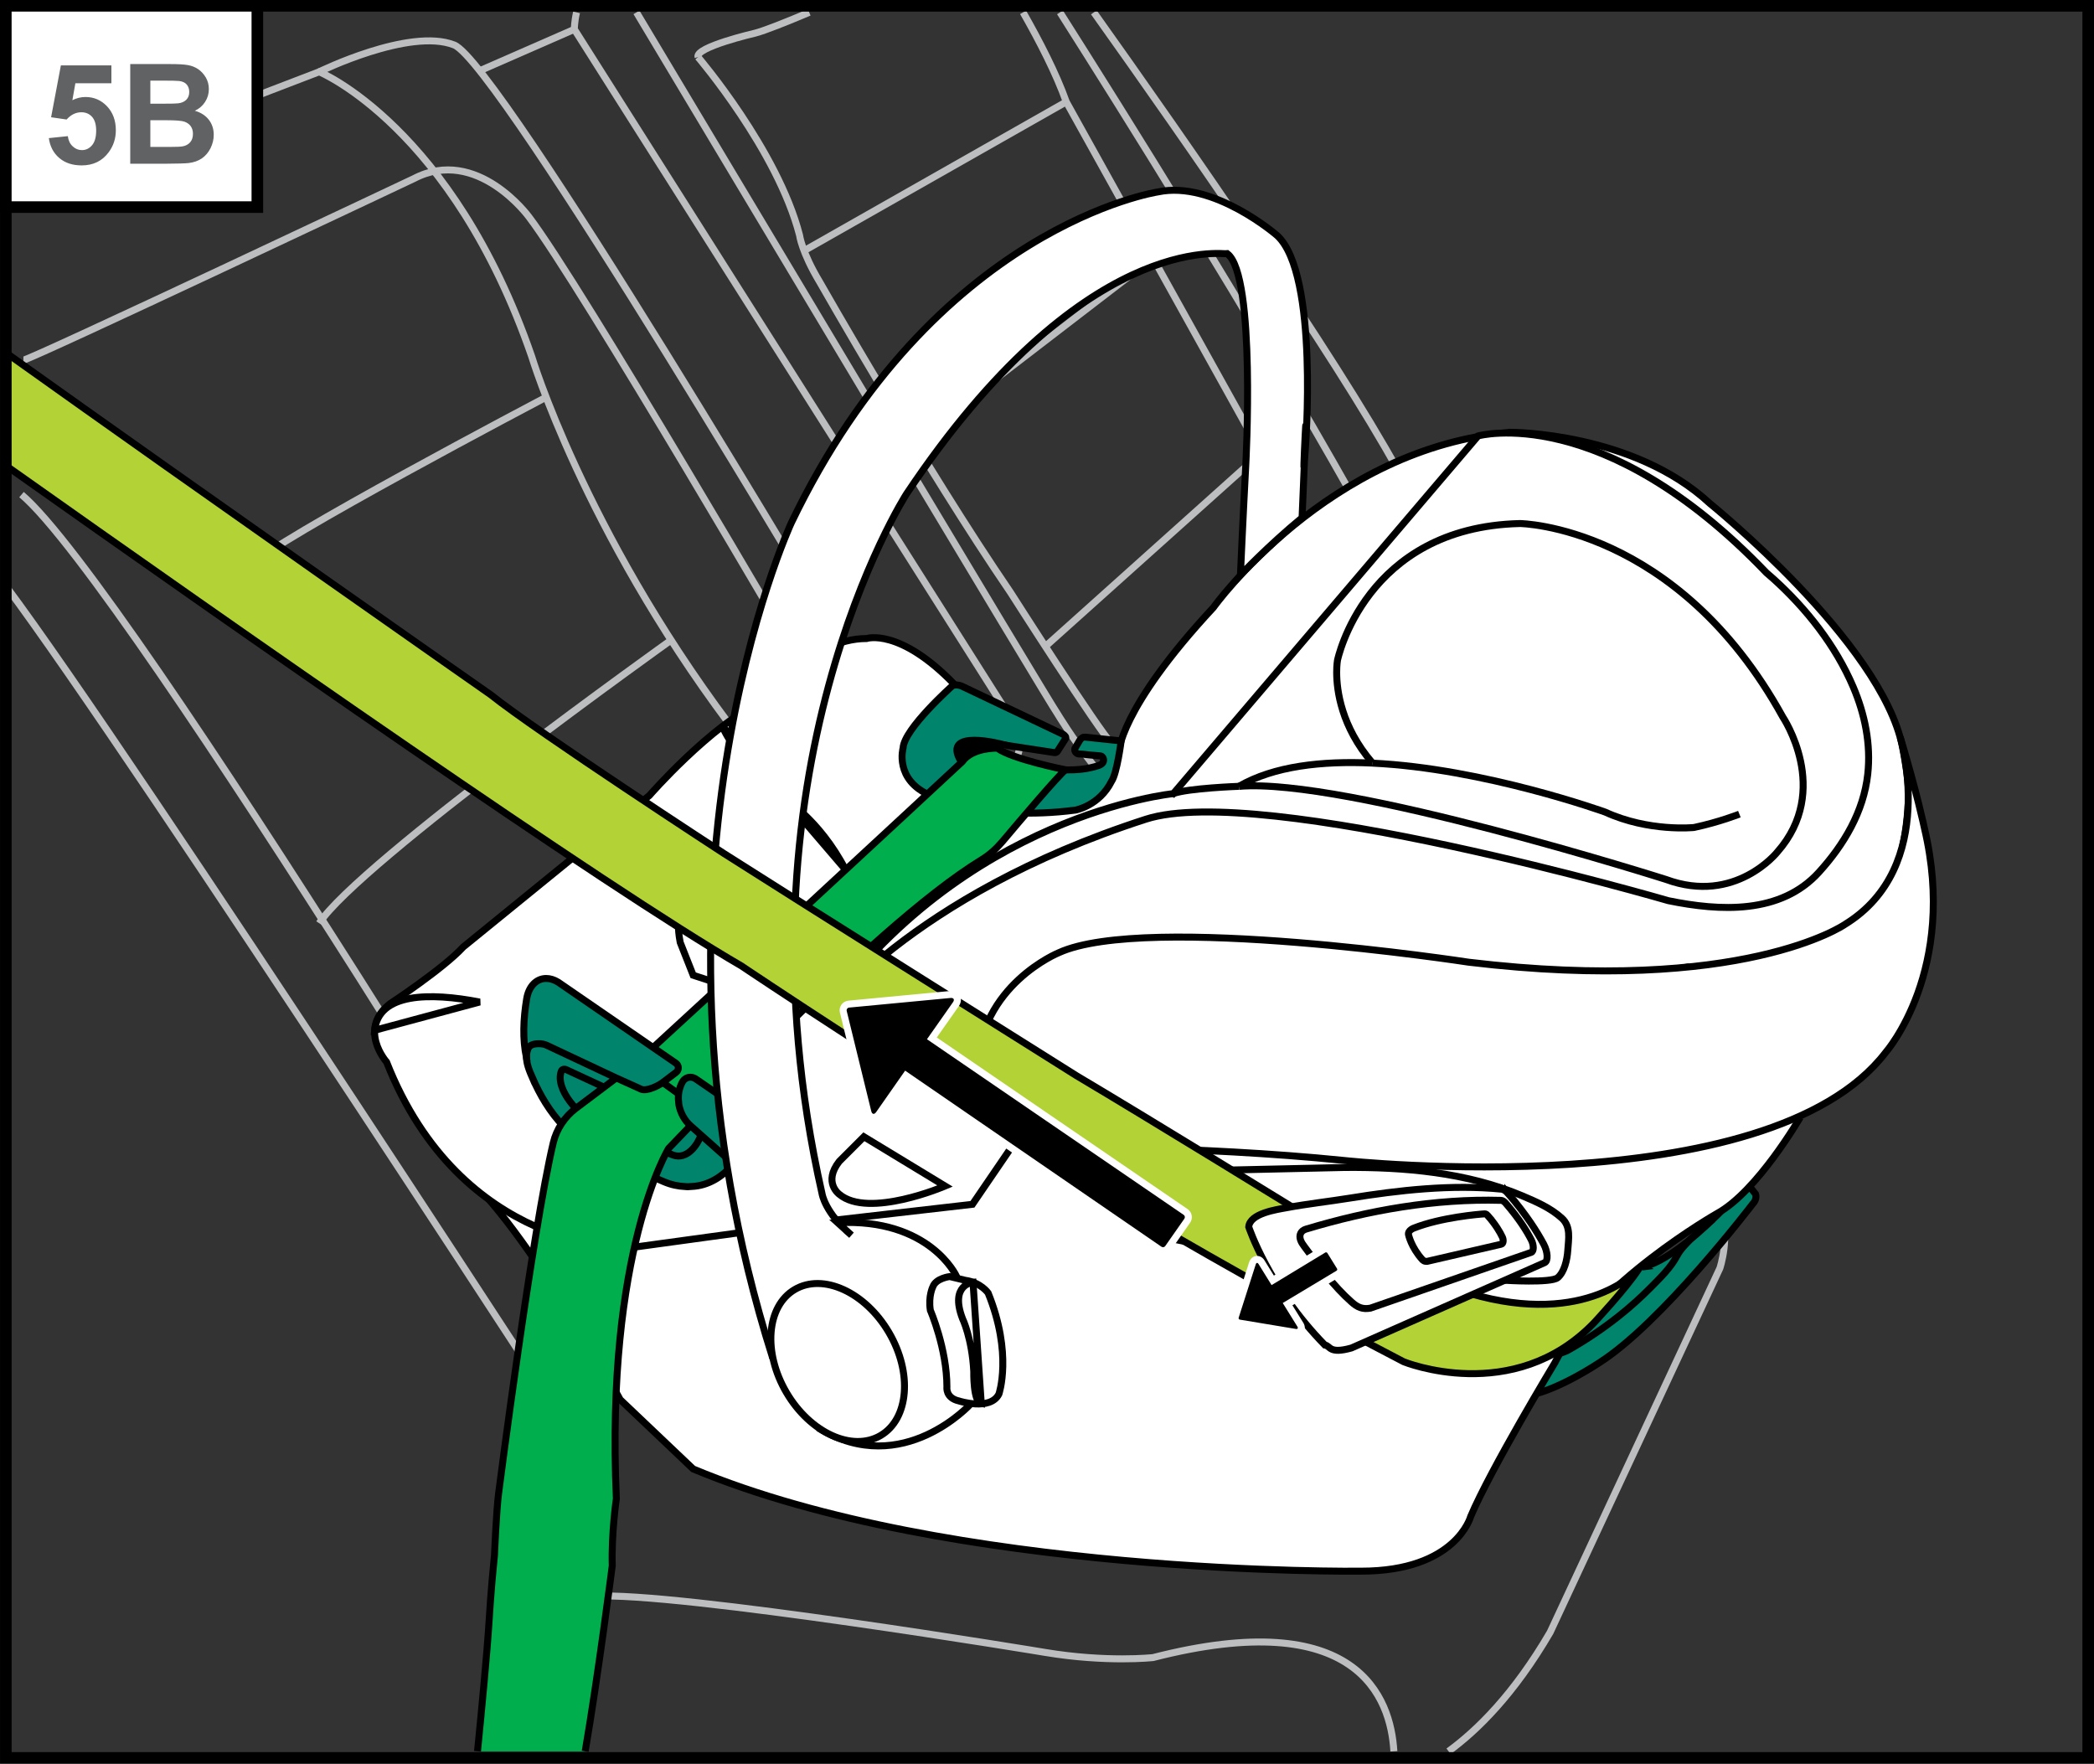
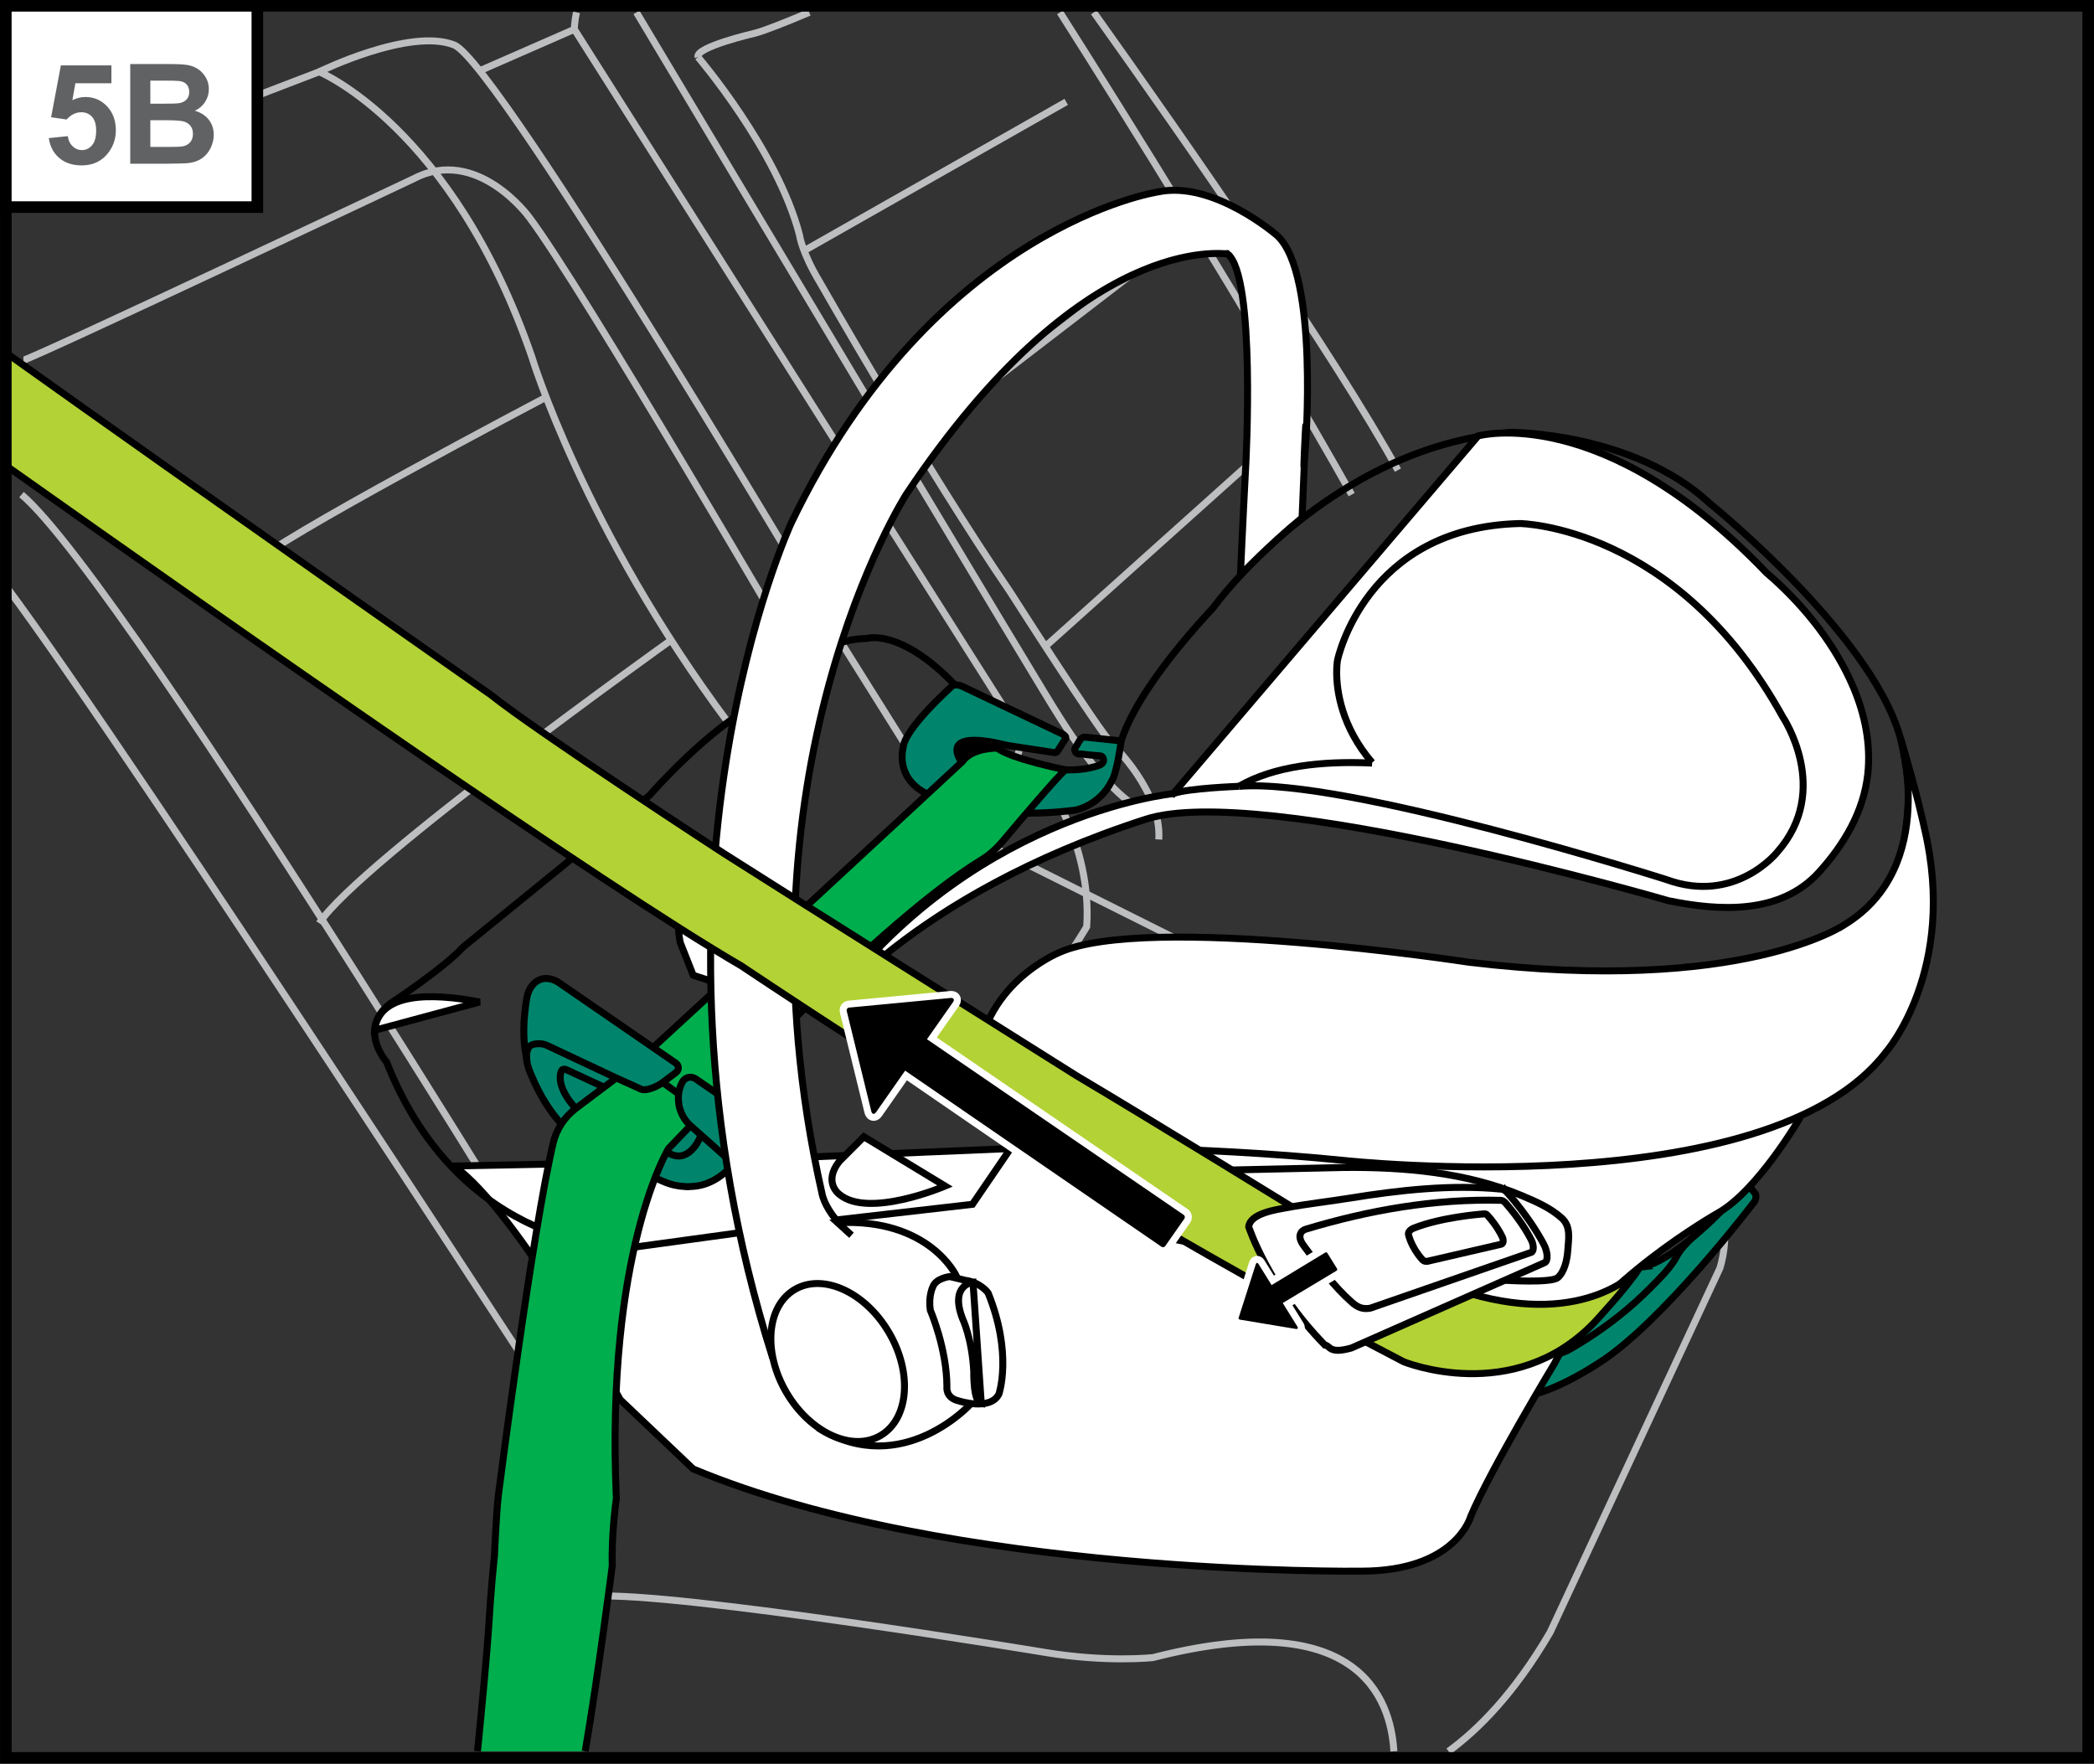
<svg xmlns="http://www.w3.org/2000/svg" xml:space="preserve" width="31.834mm" height="26.812mm" version="1.1" style="shape-rendering:geometricPrecision; text-rendering:geometricPrecision; image-rendering:optimizeQuality; fill-rule:evenodd; clip-rule:evenodd" viewBox="0 0 745.19 627.64">
  <rect x="0" y="0" width="745.19" height="627.64" fill="#333333" stroke="none" />
  <defs>
    <style type="text/css">
   
    .str2 {stroke:black;stroke-width:2.48;stroke-miterlimit:10}
    .str1 {stroke:black;stroke-width:2.48;stroke-miterlimit:4}
    .str0 {stroke:#BCBEC0;stroke-width:2.48;stroke-miterlimit:4}
    .str3 {stroke:black;stroke-width:3.3;stroke-miterlimit:4}
    .str5 {stroke:black;stroke-width:4.13;stroke-miterlimit:4}
    .str4 {stroke:black;stroke-width:2.48;stroke-linecap:round;stroke-linejoin:round;stroke-miterlimit:10}
    .fil0 {fill:none;fill-rule:nonzero}
    .fil3 {fill:black;fill-rule:nonzero}
    .fil1 {fill:#00856C;fill-rule:nonzero}
    .fil4 {fill:#00AE4D;fill-rule:nonzero}
    .fil6 {fill:#616264;fill-rule:nonzero}
    .fil5 {fill:#B3D235;fill-rule:nonzero}
    .fil2 {fill:white;fill-rule:nonzero}
   
  </style>
  </defs>
  <g id="Слой_x0020_1">
    <path class="fil0 str0" d="M497.47 167.31c-22.57,-41.02 -75.74,-117.34 -108.2,-162.91m-184.09 0c-0.79,3.33 -0.79,6.03 -0.79,6.03l159.51 251.77 -4.3 16.76 -29.21 33.72" />
    <path class="fil0 str0" d="M481.02 176.01c-35.95,-63.78 -81.31,-136.19 -103.8,-171.61m-89.25 0c-7.73,3.27 -15.9,6.56 -19.33,7.42 0,0 -21.29,4.92 -20.25,8.49" />
    <path class="fil0 str0" d="M248.39 20.31c0,0 28.29,33.06 36.14,63.37 0,0 0.72,5.94 7.16,16.65 0,0 37.59,66.1 67.93,110.51 0,0 31.58,49.53 36.2,53.99 0,0 17.67,16.79 16.56,33.91" />
-     <path class="fil0 str0" d="M364.09 4.4c5.82,10.21 11.8,21.8 15.36,31.84 0,0 65.09,117.13 69.4,124.9" />
    <line class="fil0 str0" x1="285.71" y1="89.47" x2="379.44" y2="36.25" />
    <line class="fil0 str0" x1="325.08" y1="157.31" x2="409.86" y2="92.15" />
    <line class="fil0 str0" x1="371.9" y1="230.16" x2="448.85" y2="161.14" />
    <path class="fil0 str0" d="M226.5 4.4c29.79,49.81 147.7,246.89 149.84,249.64 0,0 20.83,34.59 33.64,34.73" />
    <path class="fil0 str0" d="M359.6 278.95c0,0 5.58,-10.66 11.3,-3.3 0,0 17.88,24.49 15.82,54.15 0,0 -4.08,6.99 -8.52,12.81l-29.21 33.73" />
    <path class="fil0 str0" d="M515.49 623.24c10.23,-7.45 23.3,-20.31 36.16,-42.35l60.41 -129.58c0,0 3.9,-11.69 0,-20.46l-270.85 -135.43 -40.92 -65.27c0,0 -122.78,-207.92 -138.68,-214.15 -15.89,-6.24 -48.02,9.55 -48.02,9.55" />
    <path class="fil0 str0" d="M259.36 257.43c-51.64,-69.17 -70.14,-130.55 -70.14,-130.55 -28.26,-81.84 -75.63,-101.33 -75.63,-101.33l-111.51 42.77" />
    <path class="fil0 str0" d="M285.66 236.97c0,0 -78.91,-135.43 -97.43,-159.78 0,0 -18.5,-25.34 -40.92,-13.64 0,0 -136.68,64.6 -138.99,64.6" />
    <path class="fil0 str0" d="M194.08 141.49c0,0 -99.21,52.22 -103.47,59.04" />
    <path class="fil0 str0" d="M238.82 227.8c0,0 -111.22,79.32 -125.23,100.75" />
    <path class="fil0 str0" d="M496.04 623.24c-1.12,-19.17 -13.04,-52.02 -85.7,-33.36 0,0 -16.46,1.83 -38.41,-1.83 0,0 -131.51,-21.83 -160.78,-19.99" />
    <path class="fil0 str0" d="M218.92 494.85c0,0 -173.28,-286.69 -211.27,-318.84" />
    <path class="fil0 str0" d="M218.36 532.74c0,0 -171.27,-264.07 -216.29,-324.22" />
    <line class="fil0 str0" x1="204.4" y1="10.43" x2="170.7" y2="25.18" />
    <path class="fil1" d="M584.35 450.88c0,0 10.82,-0.37 35.34,-27.42 0,0 1.81,-1.8 3.61,-0.35l1.44 1.81c0,0 0.73,1.8 -1.08,3.61 0,0 -32.44,42.54 -54.8,56.6 0,0 -13.67,9.15 -24.13,11.31 0,0 20.17,-36.19 39.99,-55.66 0,0 -3.96,8.29 -0.36,10.1z" />
    <path class="fil0 str1" d="M584.35 450.88c0,0 10.82,-0.37 35.34,-27.42 0,0 1.81,-1.8 3.61,-0.35l1.44 1.81c0,0 0.73,1.8 -1.08,3.61 0,0 -32.44,42.54 -54.8,56.6 0,0 -13.67,9.15 -24.13,11.31 0,0 20.17,-36.19 39.99,-55.66 0,0 -3.96,8.29 -0.36,10.1z" />
    <path class="fil0 str1" d="M553.45 482.31c2.56,-1.16 2.78,-0.77 5.21,-2.17 6.11,-3.48 11.96,-7.45 17.47,-11.82 3.99,-3.16 7.77,-6.56 11.35,-10.18 3.38,-3.43 7.1,-6.99 9.35,-11.29 0.72,-1.38 1.67,-2.53 2.72,-3.69 2.6,-2.89 5.53,-5.48 8.5,-7.98 0.51,-0.42 1,-0.83 1.51,-1.25" />
    <path class="fil2" d="M640.64 397.65c0,0 -15.28,26.38 -29.57,34.18 0,0 -43.51,24.68 -57.81,53.26 0,0 -22.73,37.67 -29.88,54.56 0,0 -5.19,19.48 -38.97,19.48 0,0 -146.14,1.95 -237.73,-36.37l-25.98 -24.68c0,0 -36.37,-66.9 -59.1,-83.13l96.78 -1.95 185.12 -7.8 197.15 -7.55z" />
    <path class="fil0 str1" d="M640.64 397.65c0,0 -15.28,26.38 -29.57,34.18 0,0 -43.51,24.68 -57.81,53.26 0,0 -22.73,37.67 -29.88,54.56 0,0 -5.19,19.48 -38.97,19.48 0,0 -146.14,1.95 -237.73,-36.37l-25.98 -24.68c0,0 -36.37,-66.9 -59.1,-83.13l96.78 -1.95 185.12 -7.8 197.15 -7.55z" />
-     <path class="fil2" d="M537.68 153.83c0,0 43.52,0 70.8,25.33 0,0 61.04,49.29 68.54,86.59 0,0 3.1,15.15 2.02,20.6 0,0 -0.55,12.64 -3.72,20.83l0.05 7.08 -7.8 29.23 -51.96 6.5 -14.94 -5.85 -90.06 15.57 -52.76 -19.2 -83.86 47.15 -27.93 40.92 -56.51 6.49 -66.25 9.09c0,0 -59.11,1.31 -85.74,-66.24 0,0 -10.39,-11.7 1.31,-20.79 0,0 18.83,-12.34 25.98,-20.13l66.25 -53.91c0,0 21.44,-24.68 40.28,-33.78 0,0 16.89,-22.08 37.02,-22.08 0,0 11.69,-3.9 31.17,16.24l-5.19 19.49 2.59 11.69 16.24 4.55 32.47 1.3 12.35 -12.34c0,0 0,-15.59 33.78,-51.96 0,0 40.92,-57.16 105.87,-62.36z" />
    <path class="fil0 str1" d="M537.68 153.83c0,0 43.52,0 70.8,25.33 0,0 61.04,49.29 68.54,86.59 0,0 3.1,15.15 2.02,20.6 0,0 -0.55,12.64 -3.72,20.83l0.05 7.08 -7.8 29.23 -51.96 6.5 -14.94 -5.85 -90.06 15.57 -52.76 -19.2 -83.86 47.15 -27.93 40.92 -56.51 6.49 -66.25 9.09c0,0 -59.11,1.31 -85.74,-66.24 0,0 -10.39,-11.7 1.31,-20.79 0,0 18.83,-12.34 25.98,-20.13l66.25 -53.91c0,0 21.44,-24.68 40.28,-33.78 0,0 16.89,-22.08 37.02,-22.08 0,0 11.69,-3.9 31.17,16.24l-5.19 19.49 2.59 11.69 16.24 4.55 32.47 1.3 12.35 -12.34c0,0 0,-15.59 33.78,-51.96 0,0 40.92,-57.16 105.87,-62.36z" />
    <path class="fil2 str1" d="M417.52 282.43c0,0 -74.93,7.35 -125.59,80.1 0,0 31.41,-43.73 115.85,-71 40.99,-13.24 185.96,29 185.96,29 18.36,3.76 39.91,4.91 53.55,-10.11 8.93,-9.83 15.92,-21.55 17.39,-34.91 1.17,-10.64 -1.02,-21.32 -5.19,-31.09 -6.28,-14.7 -16.66,-27.85 -28.49,-38.52 -0.77,-0.7 -1.56,-1.39 -2.37,-2.06 -58.46,-61.05 -102.62,-48.71 -102.62,-48.71l-108.47 127.31z" />
    <path class="fil2" d="M336.33 422.08c0,0 -27.28,11.69 -37.67,2.92 0,0 -5.85,-4.22 0,-11.69l8.77 -8.77 28.9 17.54z" />
    <path class="fil0 str1" d="M336.33 422.08c0,0 -27.28,11.69 -37.67,2.92 0,0 -5.85,-4.22 0,-11.69l8.77 -8.77 28.9 17.54z" />
    <path class="fil1" d="M342.82 244.44c0,0 -2.34,-1.3 -3.96,-0.33 0,0 -17.15,15.27 -17.48,22.09 0,0 -3.24,11.36 9.75,16.89 0,0 19.17,9.42 51.64,5.19 0,0 8.45,-1.54 12.79,-10.23 1.95,-2.81 3.43,-14.38 3.43,-14.38l-12.71 -1.34c-0.79,-0.1 -1.41,0.22 -2.06,1.16l-1.71 2.9c-0.22,0.92 0.41,1.81 1.34,1.92 1.27,0 2.58,0.23 3.86,0.35 1.28,0.11 2.57,0.22 3.86,0.33 0.82,0.07 1.27,1.02 1.14,1.8 -0.14,0.84 -0.93,1.35 -1.68,1.61 -3.63,1.25 -8.83,2.08 -16.04,1.26 -6.2,-1.3 -12.51,-2.51 -18.54,-4.47 -0.26,-0.08 -0.51,-0.17 -0.74,-0.31 -0.2,-0.14 -0.36,-0.33 -0.5,-0.54 -0.4,-0.61 -0.55,-1.41 -0.3,-2.1 0.59,-1.69 2.35,-1.25 3.7,-0.94l16.66 2.54c0.4,0.07 0.81,-0.12 1.03,-0.46l2.84 -4.44c0.41,-0.64 -0.12,-1.14 -0.75,-1.58l-35.55 -16.91z" />
    <path class="fil0 str1" d="M342.82 244.44c0,0 -2.34,-1.3 -3.96,-0.33 0,0 -17.15,15.27 -17.48,22.09 0,0 -3.24,11.36 9.75,16.89 0,0 19.17,9.42 51.64,5.19 0,0 8.45,-1.54 12.79,-10.23 1.95,-2.81 3.43,-14.38 3.43,-14.38l-12.71 -1.34c-0.79,-0.1 -1.41,0.22 -2.06,1.16l-1.71 2.9c-0.22,0.92 0.41,1.81 1.34,1.92 1.27,0 2.58,0.23 3.86,0.35 1.28,0.11 2.57,0.22 3.86,0.33 0.82,0.07 1.27,1.02 1.14,1.8 -0.14,0.84 -0.93,1.35 -1.68,1.61 -3.63,1.25 -8.83,2.08 -16.04,1.26 -6.2,-1.3 -12.51,-2.51 -18.54,-4.47 -0.26,-0.08 -0.51,-0.17 -0.74,-0.31 -0.2,-0.14 -0.36,-0.33 -0.5,-0.54 -0.4,-0.61 -0.55,-1.41 -0.3,-2.1 0.59,-1.69 2.35,-1.25 3.7,-0.94l16.66 2.54c0.4,0.07 0.81,-0.12 1.03,-0.46l2.84 -4.44c0.41,-0.64 -0.12,-1.14 -0.75,-1.58l-35.55 -16.91z" />
    <path class="fil3 str1" d="M356.79 264.9c0,0 -21.76,-5.85 -14.94,5.85l14.94 -5.85z" />
    <path class="fil4" d="M379.16 273.95c0,0 -19.06,-3.81 -24.26,-7.7 0,0 -8.82,-0.29 -12.45,4.8 0,0 -130.11,120.84 -132.72,122.14l25.53 18.34c0,0 73.75,-81.03 114.09,-105.6 2.81,-1.71 5.26,-3.94 7.38,-6.45 6.47,-7.69 19.76,-23.34 22.44,-25.53z" />
    <path class="fil0 str2" d="M379.16 273.95c0,0 -19.06,-3.81 -24.26,-7.7 0,0 -8.82,-0.29 -12.45,4.8 0,0 -130.11,120.84 -132.72,122.14l25.53 18.34c0,0 73.75,-81.03 114.09,-105.6 2.81,-1.71 5.26,-3.94 7.38,-6.45 6.47,-7.69 19.76,-23.34 22.44,-25.53z" />
-     <path class="fil2 str1" d="M257.08 258.4c0,0 2.92,9.41 21.44,25.33 0,0 12.99,7.61 22.4,25.8l-43.84 -51.13z" />
    <path class="fil2" d="M267.15 352.26c0,0 0,-10.55 -22.89,-24.2 0,0 -4.38,-4.38 -2.2,7.31l4.62 11.69 20.23 6.58 0.24 -1.38z" />
    <path class="fil0 str1" d="M267.15 352.26c0,0 0,-10.55 -22.89,-24.2 0,0 -4.38,-4.38 -2.2,7.31l4.62 11.69 20.23 6.58 0.24 -1.38z" />
    <path class="fil2" d="M656.44 329.04c0,0 -36.31,25.05 -133.76,13.38 0,0 -114.66,-17.62 -145.87,-3.39 0,0 -28.24,11.46 -29.09,41.61 0,0 -0.64,13.8 2.54,18.68 0,0 4.67,7.86 17.42,8.7 0,0 58.47,-0.36 110.69,4.96 0,0 150.72,16.39 192.72,-38.5 0,0 25.75,-29.28 13.73,-79.86 0,0 -2.65,-12.64 -8.59,-32.31 0,0 13.96,46.14 -19.8,66.73z" />
    <path class="fil0 str1" d="M656.44 329.04c0,0 -36.31,25.05 -133.76,13.38 0,0 -114.66,-17.62 -145.87,-3.39 0,0 -28.24,11.46 -29.09,41.61 0,0 -0.64,13.8 2.54,18.68 0,0 4.67,7.86 17.42,8.7 0,0 58.47,-0.36 110.69,4.96 0,0 150.72,16.39 192.72,-38.5 0,0 25.75,-29.28 13.73,-79.86 0,0 -2.65,-12.64 -8.59,-32.31 0,0 13.96,46.14 -19.8,66.73z" />
    <path class="fil2 str1" d="M477.23 444.4c-5.89,-0.53 -50.03,-2.12 -50.03,-2.12 -10.83,-0.47 -16.15,-3.71 -17.29,-4.29 -17.63,-11.66 -17.93,-18.51 -17.93,-18.51 -0.29,-2.43 6.97,-2.24 6.97,-2.24l79.57 -1.77c21.17,-0.17 43.41,1.73 63.12,10.05 4.98,2.11 10.18,4.34 14.22,8.04 3.24,2.98 2.34,7.33 2.07,11.39 -0.22,3.39 -1.24,7.8 -3.61,9.75 -2.37,1.96 -18.84,0.91 -18.84,0.91l-58.26 -11.21z" />
    <path class="fil2 str1" d="M170.7 356.59c-17.79,-3.44 -35.95,-3.31 -37.38,10.06l37.38 -10.06z" />
    <path class="fil3 str1" d="M436.8 90.31c0,0 8.13,0.58 13.12,11.51l-13.12 -11.51z" />
    <path class="fil1" d="M258.97 416.4c-0.79,-4.85 -1.5,-9.65 -2.12,-14.4 -5.39,-2.12 -8.51,-0.69 -8.51,0.91 0,1.6 -0.02,4.99 10.63,13.5z" />
    <path class="fil0 str3" d="M258.97 416.4c-0.79,-4.85 -1.5,-9.65 -2.12,-14.4 -5.39,-2.12 -8.51,-0.69 -8.51,0.91 0,1.6 -0.02,4.99 10.63,13.5z" />
    <path class="fil1" d="M189.35 383.31c-0.22,-0.5 -0.43,-1.02 -0.64,-1.53 -0.3,-0.74 -0.57,-1.49 -0.8,-2.25 -0.71,-2.31 -0.89,-4.96 0.35,-7.04 2.88,-4.86 8.08,-2.01 11.83,-0.26 4.25,2 8.5,4 12.76,6 4.24,1.99 8.49,3.99 12.74,5.98l15.86 7.47 0.57 0.27 5.27 2.48 21.53 4.25c0,0 0,0.04 -0.03,0.11 -2.64,5.28 -4.11,10.8 -7.96,15.52 -3.67,4.48 -8.89,7.7 -14.71,7.92 -0.42,0.04 -0.8,0.08 -1.22,0.08 -0.35,0 -0.65,0 -1.07,-0.05 -2.49,-0.1 -5.02,-0.64 -7.6,-1.74 0,0 -19.33,-8.36 -19.34,-8.36 -6.14,-2.66 -11.73,-6.55 -16.36,-11.37 -4.79,-4.99 -8.45,-11.14 -11.17,-17.5z" />
    <path class="fil0 str1" d="M189.35 383.31c-0.22,-0.5 -0.43,-1.02 -0.64,-1.53 -0.3,-0.74 -0.57,-1.49 -0.8,-2.25 -0.71,-2.31 -0.89,-4.96 0.35,-7.04 2.88,-4.86 8.08,-2.01 11.83,-0.26 4.25,2 8.5,4 12.76,6 4.24,1.99 8.49,3.99 12.74,5.98l15.86 7.47 0.57 0.27 5.27 2.48 21.53 4.25c0,0 0,0.04 -0.03,0.11 -2.64,5.28 -4.11,10.8 -7.96,15.52 -3.67,4.48 -8.89,7.7 -14.71,7.92 -0.42,0.04 -0.8,0.08 -1.22,0.08 -0.35,0 -0.65,0 -1.07,-0.05 -2.49,-0.1 -5.02,-0.64 -7.6,-1.74 0,0 -19.33,-8.36 -19.34,-8.36 -6.14,-2.66 -11.73,-6.55 -16.36,-11.37 -4.79,-4.99 -8.45,-11.14 -11.17,-17.5z" />
    <path class="fil0 str2" d="M249.34 404.19c-1.03,3.02 -4.76,8.68 -9.83,6.86l-26.16 -10.41c-7.61,-3.43 -15.96,-13.2 -13.58,-19.49 0.23,-0.6 1.01,-0.83 1.73,-0.5l23.5 10.89" />
    <path class="fil4" d="M226.33 378.33l-21.32 16.05c-4.05,3.05 -6.95,7.39 -8.13,12.32 -7.39,31.1 -19.44,124.69 -19.44,124.69 -0.82,6.33 -1.46,21.92 -1.46,21.92 -1.31,12.67 -1.95,23.87 -1.95,23.87 -0.71,11.18 -2.56,30.62 -4.1,46.06l38.32 0c4.63,-26.99 9.63,-66.03 9.63,-66.03 -0.33,-11.69 1.46,-23.87 1.46,-23.87 -3.9,-88.17 18.61,-124.66 18.61,-124.66l12.45 -12.96 -24.07 -17.38z" />
    <path class="fil0 str2" d="M226.33 378.33l-21.32 16.05c-4.05,3.05 -6.95,7.39 -8.13,12.32 -7.39,31.1 -19.44,124.69 -19.44,124.69 -0.82,6.33 -1.46,21.92 -1.46,21.92 -1.31,12.67 -1.95,23.87 -1.95,23.87 -0.71,11.18 -2.56,30.62 -4.1,46.06m38.32 0c4.63,-26.99 9.63,-66.03 9.63,-66.03 -0.33,-11.69 1.46,-23.87 1.46,-23.87 -3.9,-88.17 18.61,-124.66 18.61,-124.66l12.45 -12.96 -24.07 -17.38" />
    <path class="fil1" d="M241.45 391.7c0,0.12 0,0.19 0.04,0.31 0.03,0.45 0.07,0.92 0.15,1.37 0.57,2.75 1.98,5.38 4.16,7.29l7.55 6.71 7.63 6.79c0.26,-0.31 0.54,-0.61 0.8,-0.96 0.26,-0.42 0.57,-0.83 0.88,-1.3 0.11,-0.15 0.19,-0.26 0.27,-0.42 0.61,-0.95 1.18,-1.98 1.72,-3.02 0.03,0 0.03,-0.03 0.03,-0.03 0.84,-1.64 1.57,-3.28 2.21,-4.77 1.03,-2.51 1.72,-4.53 1.87,-5.03 0.04,-0.08 0.04,-0.11 0.04,-0.11l-21.13 -14.53c-0.61,-0.42 -1.34,-0.65 -1.98,-0.65 -1.18,0 -2.29,0.65 -2.9,1.79 -1.07,2.02 -1.53,4.31 -1.34,6.56z" />
    <path class="fil0 str1" d="M241.45 391.7c0,0.12 0,0.19 0.04,0.31 0.03,0.45 0.07,0.92 0.15,1.37 0.57,2.75 1.98,5.38 4.16,7.29l7.55 6.71 7.63 6.79c0.26,-0.31 0.54,-0.61 0.8,-0.96 0.26,-0.42 0.57,-0.83 0.88,-1.3 0.11,-0.15 0.19,-0.26 0.27,-0.42 0.61,-0.95 1.18,-1.98 1.72,-3.02 0.03,0 0.03,-0.03 0.03,-0.03 0.84,-1.64 1.57,-3.28 2.21,-4.77 1.03,-2.51 1.72,-4.53 1.87,-5.03 0.04,-0.08 0.04,-0.11 0.04,-0.11l-21.13 -14.53c-0.61,-0.42 -1.34,-0.65 -1.98,-0.65 -1.18,0 -2.29,0.65 -2.9,1.79 -1.07,2.02 -1.53,4.31 -1.34,6.56z" />
    <path class="fil1" d="M187.36 376.46c-0.54,-3.86 1.48,-5.21 5.06,-5.02 0.31,0.04 0.54,0.07 0.8,0.12l0.04 0c0.5,0.11 0.99,0.26 1.45,0.49l24.41 11.48 5.53 2.49 3.43 1.56c1.99,0.96 6.49,-1.26 8.13,-2.63l4.38 -3.32c1.11,-0.84 1.07,-2.48 -0.07,-3.28l-41.85 -28.8c-1.49,-0.92 -2.93,-1.34 -4.31,-1.34 -3.44,0 -6.22,2.79 -6.94,7.25 -1.19,7.21 -1.49,14.36 -0.07,21z" />
    <path class="fil0 str1" d="M187.36 376.46c-0.54,-3.86 1.48,-5.21 5.06,-5.02 0.31,0.04 0.54,0.07 0.8,0.12l0.04 0c0.5,0.11 0.99,0.26 1.45,0.49l24.41 11.48 5.53 2.49 3.43 1.56c1.99,0.96 6.49,-1.26 8.13,-2.63l4.38 -3.32c1.11,-0.84 1.07,-2.48 -0.07,-3.28l-41.85 -28.8c-1.49,-0.92 -2.93,-1.34 -4.31,-1.34 -3.44,0 -6.22,2.79 -6.94,7.25 -1.19,7.21 -1.49,14.36 -0.07,21z" />
    <path class="fil2" d="M463.37 184.24c3.14,-72.99 -0.59,2.63 1.13,-24.04 0,0 5,-62.6 -9.98,-76.36 0,0 -22.67,-19.76 -42.45,-15.54 0,0 -79.67,12.05 -130.46,117.75 0,0 -59.91,128.78 -6.71,297l16.67 25.34c29.81,17.95 54.01,-8.92 54.01,-8.92l-5.21 -45.31c0,0 -9.51,-20.73 -42.25,-19.03l4.89 4.43c-9.42,-7.92 -10.45,-14.68 -10.45,-14.68 -33.97,-149.77 30.05,-249.12 30.05,-249.12 62.85,-93.98 112.89,-85.16 114.2,-85.45 10.19,7.84 6.53,75.18 6.53,75.18 -0.97,18.15 -1.91,39.16 -1.91,39.16 0,0 9.85,-10.45 21.96,-20.41z" />
    <path class="fil0 str1" d="M463.37 184.24c3.14,-72.99 -0.59,2.63 1.13,-24.04 0,0 5,-62.6 -9.98,-76.36 0,0 -22.67,-19.76 -42.45,-15.54 0,0 -79.67,12.05 -130.46,117.75 0,0 -59.91,128.78 -6.71,297l16.67 25.34c29.81,17.95 54.01,-8.92 54.01,-8.92l-5.21 -45.31c0,0 -9.51,-20.73 -42.25,-19.03l4.89 4.43c-9.42,-7.92 -10.45,-14.68 -10.45,-14.68 -33.97,-149.77 30.05,-249.12 30.05,-249.12 62.85,-93.98 112.89,-85.16 114.2,-85.45 10.19,7.84 6.53,75.18 6.53,75.18 -0.97,18.15 -1.91,39.16 -1.91,39.16 0,0 9.85,-10.45 21.96,-20.41z" />
    <path class="fil2" d="M279.88 495.58c8.43,14.35 23.42,21.19 33.49,15.28 10.07,-5.91 11.4,-22.34 2.96,-36.69 -8.43,-14.35 -23.42,-21.19 -33.49,-15.28 -10.07,5.91 -11.4,22.34 -2.96,36.69z" />
    <path class="fil0 str1" d="M279.88 495.58c8.43,14.35 23.42,21.19 33.49,15.28 10.07,-5.91 11.4,-22.34 2.96,-36.69 -8.43,-14.35 -23.42,-21.19 -33.49,-15.28 -10.07,5.91 -11.4,22.34 -2.96,36.69z" />
    <path class="fil2" d="M341.23 498.55c0,0 11.15,3.65 14.25,-2.44 0,0 4.97,-14.29 -3.84,-35.99 0,0 -2.64,-3.76 -8.14,-4.5l-5.52 -1.33c0,0 -4.89,0.57 -6,3.63 0,0 -1.69,3.29 -0.9,8.38 0,0 5.89,13.54 5.9,27.29 0,0 -0.59,3.86 4.24,4.96z" />
    <path class="fil0 str1" d="M341.23 498.55c0,0 11.15,3.65 14.25,-2.44 0,0 4.97,-14.29 -3.84,-35.99 0,0 -2.64,-3.76 -8.14,-4.5l-5.52 -1.33c0,0 -4.89,0.57 -6,3.63 0,0 -1.69,3.29 -0.9,8.38 0,0 5.89,13.54 5.9,27.29 0,0 -0.59,3.86 4.24,4.96z" />
    <path class="fil2 str1" d="M346.26 456.32c0,0 -8.38,0.79 -3.74,12.92 0,0 3.39,6.96 4.01,18.85 0,0 -0.26,10.93 2.68,11.39l-2.95 -43.16z" />
    <path class="fil2" d="M488.3 271.56c-17.8,-0.83 -34.97,1.05 -47.41,8.27l0 0c37.68,-3.24 151.99,33.12 151.99,33.12 4.56,1.68 8.78,2.4 12.64,2.47l1.23 0c16.29,-0.3 25.75,-12.22 25.75,-12.22 6.85,-7.76 9.12,-16 9.19,-23.43l0 -0.78c-0.15,-13.34 -7.24,-23.85 -7.24,-23.85 -37.67,-68.19 -93.53,-68.85 -93.53,-68.85 -55.21,1.3 -64.96,48.71 -64.96,48.71 0,0 -0.28,1.57 -0.28,4.25 0,6.44 1.62,19.28 12.63,32.12l-0.01 0.17z" />
    <path class="fil0 str1" d="M440.9 279.83c0,0 -18.18,0.65 -23.38,2.6" />
-     <path class="fil0 str1" d="M619 289.72c0,0 -7.05,2.81 -16.15,4.76 0,0 -16,1.66 -31.6,-5.48 0,0 -43.06,-15.56 -82.94,-17.43" />
    <path class="fil0 str1" d="M488.3 271.56c-17.8,-0.83 -34.97,1.05 -47.41,8.28" />
    <path class="fil0 str1" d="M488.31 271.39c-11.01,-12.84 -12.63,-25.68 -12.63,-32.12 0,-2.68 0.28,-4.25 0.28,-4.25 0,0 9.74,-47.42 64.96,-48.71 0,0 55.86,0.65 93.53,68.85 0,0 17.53,25.98 -1.95,48.06 0,0 -14.94,18.84 -39.62,9.75 0,0 -114.32,-36.37 -151.99,-33.12" />
    <path class="fil5" d="M523.1 460.32c0,0 -26.9,-10.19 -59.52,-28.52 0,0 -54.68,-33.69 -80.43,-48.95 0,0 -103.57,-65.08 -125.57,-79.15 0,0 -66.3,-43.15 -82.97,-56.48 0,0 -101.05,-70.7 -172.55,-121.72l0 40.17c81.72,57.86 213.02,149.79 261.97,178.18 -1.87,-1.15 70.63,47.12 91.77,58.39 0,0 63.13,40.59 143.71,82.36 0,0 38.97,15.91 67.71,-13.81 0,0 11.55,-12.33 15.94,-19.15 0,0 -18.11,20.97 -60.07,8.68z" />
    <path class="fil0 str4" d="M523.1 460.32c0,0 -26.9,-10.19 -59.52,-28.52 0,0 -54.68,-33.69 -80.43,-48.95 0,0 -103.57,-65.08 -125.57,-79.15 0,0 -66.3,-43.15 -82.97,-56.48 0,0 -101.05,-70.7 -172.55,-121.72m0 40.17c81.72,57.86 213.02,149.79 261.97,178.18 -1.87,-1.15 70.63,47.12 91.77,58.39 0,0 63.13,40.59 143.71,82.36 0,0 38.97,15.91 67.71,-13.81 0,0 11.55,-12.33 15.94,-19.15 0,0 -18.11,20.97 -60.07,8.68" />
    <path class="fil3" d="M413.47 445.07l-0.88 -0.41 -90.16 -61.94 -9.6 13.72c-0.72,1.03 -1.53,1.17 -1.94,1.17 -0.37,0 -1.6,-0.14 -2.05,-1.91l-8.86 -36.18 0.46 -1.28c0.36,-0.51 0.95,-0.85 1.6,-0.92 0,0 36.12,-3.41 36.16,-3.41 1.22,0 1.93,0.39 2.28,1.06 0.22,0.41 0.47,1.28 -0.33,2.43l-8.52 12.12 90.31 61.78c1.01,0.7 1.26,2.09 0.58,3.1l-6.81 9.74c-0.41,0.59 -1.09,0.94 -1.82,0.94l-0.4 0z" />
    <path class="fil2" d="M338.46 352.65l-0.11 0 -0.36 0.03 -36.05 3.42c-1.02,0.09 -1.93,0.61 -2.51,1.43 -0.58,0.82 -0.77,1.85 -0.53,2.84l8.74 35.63c0.52,2.11 2.07,2.87 3.25,2.87 0.65,0 1.91,-0.22 2.95,-1.7l8.9 -12.72 89.17 61.26c0.57,0.4 1.25,0.62 1.97,0.62 1.13,0 2.2,-0.55 2.84,-1.48l6.8 -9.72c0.53,-0.76 0.73,-1.68 0.57,-2.59 -0.16,-0.91 -0.68,-1.71 -1.43,-2.24l-89.29 -61.09 7.8 -11.09c0.86,-1.23 1.02,-2.58 0.42,-3.72 -0.56,-1.09 -1.73,-1.74 -3.11,-1.74zm0 2.48c0.98,0 1.29,0.66 0.66,1.55l-9.24 13.15 91.35 62.5c0.45,0.31 0.56,0.92 0.25,1.37l-6.8 9.72c-0.19,0.27 -0.49,0.42 -0.81,0.42 -0.19,0 -0.39,-0.06 -0.56,-0.18l-91.2 -62.65 -10.3 14.73c-0.31,0.43 -0.64,0.65 -0.92,0.65 -0.37,0 -0.69,-0.33 -0.84,-0.98l-8.73 -35.63c-0.15,-0.6 0.24,-1.15 0.86,-1.21l36.05 -3.42c0.08,-0.01 0.17,-0.01 0.24,-0.01z" />
    <path class="fil2" d="M536.58 424.61c-0.72,-0.83 -1.54,-1.35 -2.25,-1.42 -17.83,-1.76 -36.49,0.36 -54.07,3.2 -7.46,1.2 -15.01,2.02 -22.43,3.41 -3.5,0.65 -13.03,1.98 -13.45,6.81 0,0 7.07,21.59 27.1,42.05 2.02,0.24 1.36,3.32 9.45,1.05l68.78 -30.38c1.3,-0.58 1.09,-3.86 -0.34,-6.55 -2.24,-4.2 -6.12,-10.44 -12.79,-18.18z" />
    <path class="fil0 str1" d="M536.58 424.61c-0.72,-0.83 -1.54,-1.35 -2.25,-1.42 -17.83,-1.76 -36.49,0.36 -54.07,3.2 -7.46,1.2 -15.01,2.02 -22.43,3.41 -3.5,0.65 -13.03,1.98 -13.45,6.81 0,0 7.07,21.59 27.1,42.05 2.02,0.24 1.36,3.32 9.45,1.05l68.78 -30.38c1.3,-0.58 1.09,-3.86 -0.34,-6.55 -2.24,-4.2 -6.12,-10.44 -12.79,-18.18z" />
    <path class="fil2" d="M535.8 428.14c-0.52,-0.59 -1.11,-0.95 -1.63,-0.97 -23.45,-0.65 -47,3.49 -69.4,10.24 -1.83,0.55 -2.58,2.06 -1.94,3.89 0.3,0.86 0.83,1.61 1.38,2.34 5.05,6.83 10.43,14.1 16.81,19.75 2.02,1.79 3.8,2.65 6.64,2.15l57.22 -19.85c1.02,-0.32 1.02,-2.56 0.05,-4.46 -1.54,-3.01 -4.29,-7.51 -9.13,-13.09z" />
    <path class="fil0 str1" d="M535.8 428.14c-0.52,-0.59 -1.11,-0.95 -1.63,-0.97 -23.45,-0.65 -47,3.49 -69.4,10.24 -1.83,0.55 -2.58,2.06 -1.94,3.89 0.3,0.86 0.83,1.61 1.38,2.34 5.05,6.83 10.43,14.1 16.81,19.75 2.02,1.79 3.8,2.65 6.64,2.15l57.22 -19.85c1.02,-0.32 1.02,-2.56 0.05,-4.46 -1.54,-3.01 -4.29,-7.51 -9.13,-13.09z" />
-     <path class="fil2" d="M529.38 432.51c-0.31,-0.36 -0.69,-0.55 -1.02,-0.53 -1.95,0.1 -15.55,1.25 -25.12,5.03 0,0 -2.31,0.78 -1.99,2.38 0,0 0.91,4.45 4.94,8.9 0.35,0.12 0.35,0.65 1.69,0.59l26.36 -6.1c0.73,-0.16 0.92,-1.41 0.41,-2.52 -0.83,-1.77 -2.37,-4.45 -5.28,-7.75z" />
    <path class="fil0 str1" d="M529.38 432.51c-0.31,-0.36 -0.69,-0.55 -1.02,-0.53 -1.95,0.1 -15.55,1.25 -25.12,5.03 0,0 -2.31,0.78 -1.99,2.38 0,0 0.91,4.45 4.94,8.9 0.35,0.12 0.35,0.65 1.69,0.59l26.36 -6.1c0.73,-0.16 0.92,-1.41 0.41,-2.52 -0.83,-1.77 -2.37,-4.45 -5.28,-7.75z" />
    <path class="fil3" d="M460.97 474.15l-20.48 -3.39 -0.69 -0.74 -0.3 -0.48 0.13 -0.99 6.36 -19.86 1.38 -0.5c0.6,0 1.17,0.35 1.55,0.97l4 6.48 18.36 -11.15 0.63 -0.08 0.68 0 0.84 0.83 4.09 6.6 -1.21 1.41 -18.1 10.86 4.94 7.96 -0.25 1.27c-0.29,0.54 -0.85,0.84 -1.53,0.84l-0.4 -0.03z" />
    <path class="fil2" d="M471.91 443.18l-0.71 0 -0.89 0.46 -16.98 10.3 -3.35 -5.43c-0.61,-0.99 -1.57,-1.56 -2.61,-1.56 -1.3,0 -2.4,0.88 -2.84,2.23l-6.08 18.99c-0.27,0.84 -0.16,1.75 0.29,2.49 0.46,0.75 1.22,1.26 2.1,1.4l19.92 3.29 0.21 0.03 0.41 0.03c1.12,0 2.1,-0.55 2.62,-1.48 0.52,-0.95 0.45,-2.12 -0.17,-3.15l-3.9 -6.27 17 -10.2c0.72,-0.44 1.2,-1.11 1.38,-1.89 0.18,-0.78 0.05,-1.6 -0.37,-2.29l-3.44 -5.54c-0.55,-0.89 -1.51,-1.43 -2.57,-1.43zm0 2.48c0.18,0 0.35,0.09 0.46,0.26l3.44 5.55c0.16,0.25 0.07,0.59 -0.17,0.74l-19.15 11.49 5.22 8.41c0.3,0.49 0.15,0.84 -0.34,0.84 -0.07,0 -0.14,-0.01 -0.21,-0.02l-19.92 -3.31c-0.35,-0.06 -0.54,-0.37 -0.43,-0.7l6.08 -18.99c0.11,-0.33 0.28,-0.5 0.48,-0.5 0.17,0 0.34,0.13 0.5,0.38l4.65 7.52 19.11 -11.59c0.09,-0.06 0.19,-0.08 0.29,-0.08z" />
    <polygon class="fil0 str5" points="2.07,625.58 743.13,625.58 743.13,2.07 2.07,2.07 " />
    <polygon class="fil2" points="91.58,73.7 2.06,73.7 2.06,2.06 91.58,2.06 " />
    <polygon class="fil0 str5" points="91.58,73.7 2.06,73.7 2.06,2.06 91.58,2.06 " />
    <path class="fil6" d="M17.36 49.15l6.77 -0.7c0.2,1.53 0.77,2.74 1.73,3.62 0.94,0.9 2.04,1.35 3.29,1.35 1.42,0 2.61,-0.58 3.6,-1.73 0.98,-1.15 1.47,-2.89 1.47,-5.21 0,-2.18 -0.49,-3.81 -1.46,-4.9 -0.97,-1.08 -2.25,-1.63 -3.81,-1.63 -1.95,0 -3.71,0.86 -5.25,2.58l-5.52 -0.8 3.48 -18.46 17.98 0 0 6.36 -12.82 0 -1.07 6.03c1.52,-0.76 3.06,-1.14 4.65,-1.14 3.02,0 5.58,1.1 7.67,3.29 2.09,2.21 3.15,5.06 3.15,8.55 0,2.91 -0.84,5.52 -2.54,7.81 -2.3,3.13 -5.51,4.69 -9.61,4.69 -3.27,0 -5.93,-0.88 -7.99,-2.64 -2.06,-1.76 -3.3,-4.12 -3.71,-7.08zm28.98 -26.35l14.19 0c2.81,0 4.9,0.11 6.28,0.35 1.38,0.24 2.61,0.72 3.71,1.46 1.08,0.74 1.99,1.73 2.72,2.96 0.72,1.24 1.08,2.61 1.08,4.14 0,1.67 -0.45,3.19 -1.35,4.58 -0.9,1.39 -2.11,2.43 -3.64,3.12 2.16,0.63 3.82,1.7 4.99,3.22 1.17,1.52 1.74,3.3 1.74,5.35 0,1.62 -0.38,3.17 -1.12,4.71 -0.76,1.53 -1.78,2.74 -3.08,3.65 -1.31,0.91 -2.91,1.47 -4.8,1.69 -1.19,0.13 -4.07,0.21 -8.64,0.24l-12.08 0 0 -35.46zm7.16 5.9l0 8.2 4.69 0c2.8,0 4.52,-0.04 5.21,-0.13 1.22,-0.14 2.19,-0.56 2.89,-1.26 0.7,-0.7 1.05,-1.63 1.05,-2.77 0,-1.1 -0.31,-1.99 -0.91,-2.68 -0.6,-0.69 -1.5,-1.1 -2.7,-1.24 -0.72,-0.08 -2.75,-0.13 -6.12,-0.13l-4.12 0zm0 14.1l0 9.49 6.63 0c2.58,0 4.23,-0.07 4.92,-0.22 1.07,-0.2 1.94,-0.67 2.61,-1.42 0.66,-0.74 1,-1.76 1,-3.01 0,-1.07 -0.25,-1.97 -0.77,-2.71 -0.52,-0.74 -1.28,-1.28 -2.25,-1.63 -0.97,-0.34 -3.09,-0.51 -6.35,-0.51l-5.79 0z" />
  </g>
</svg>